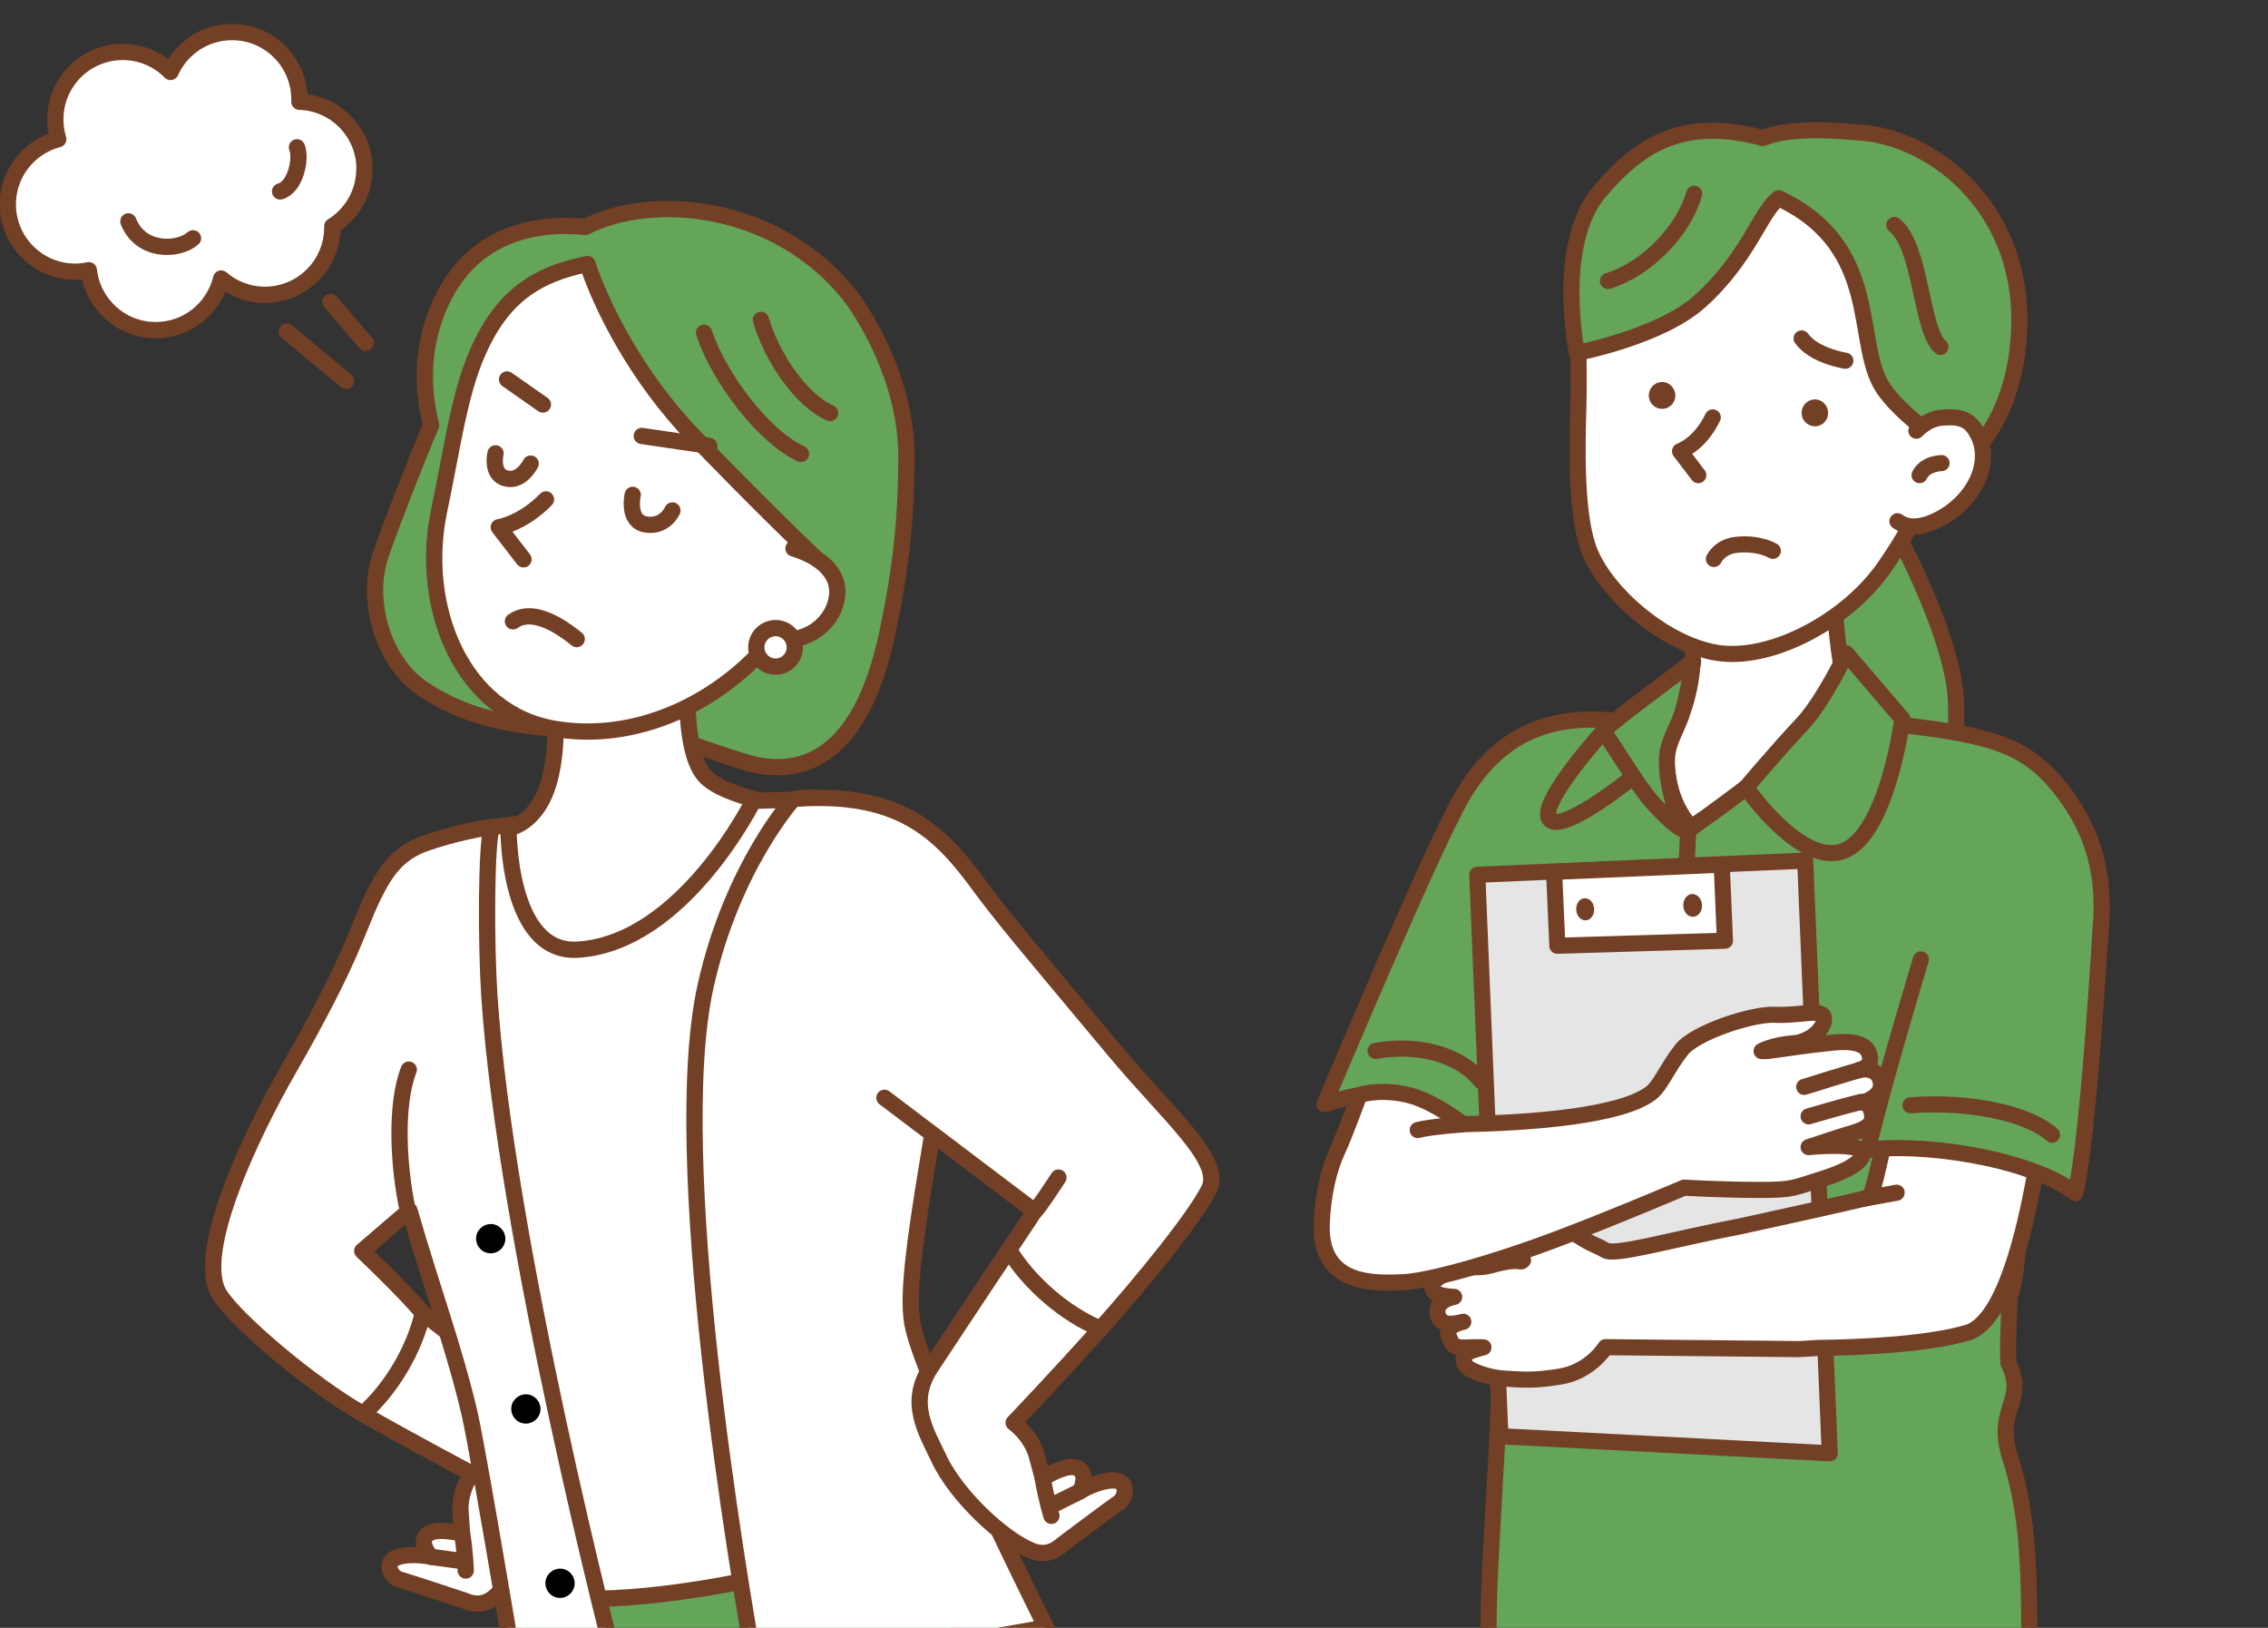
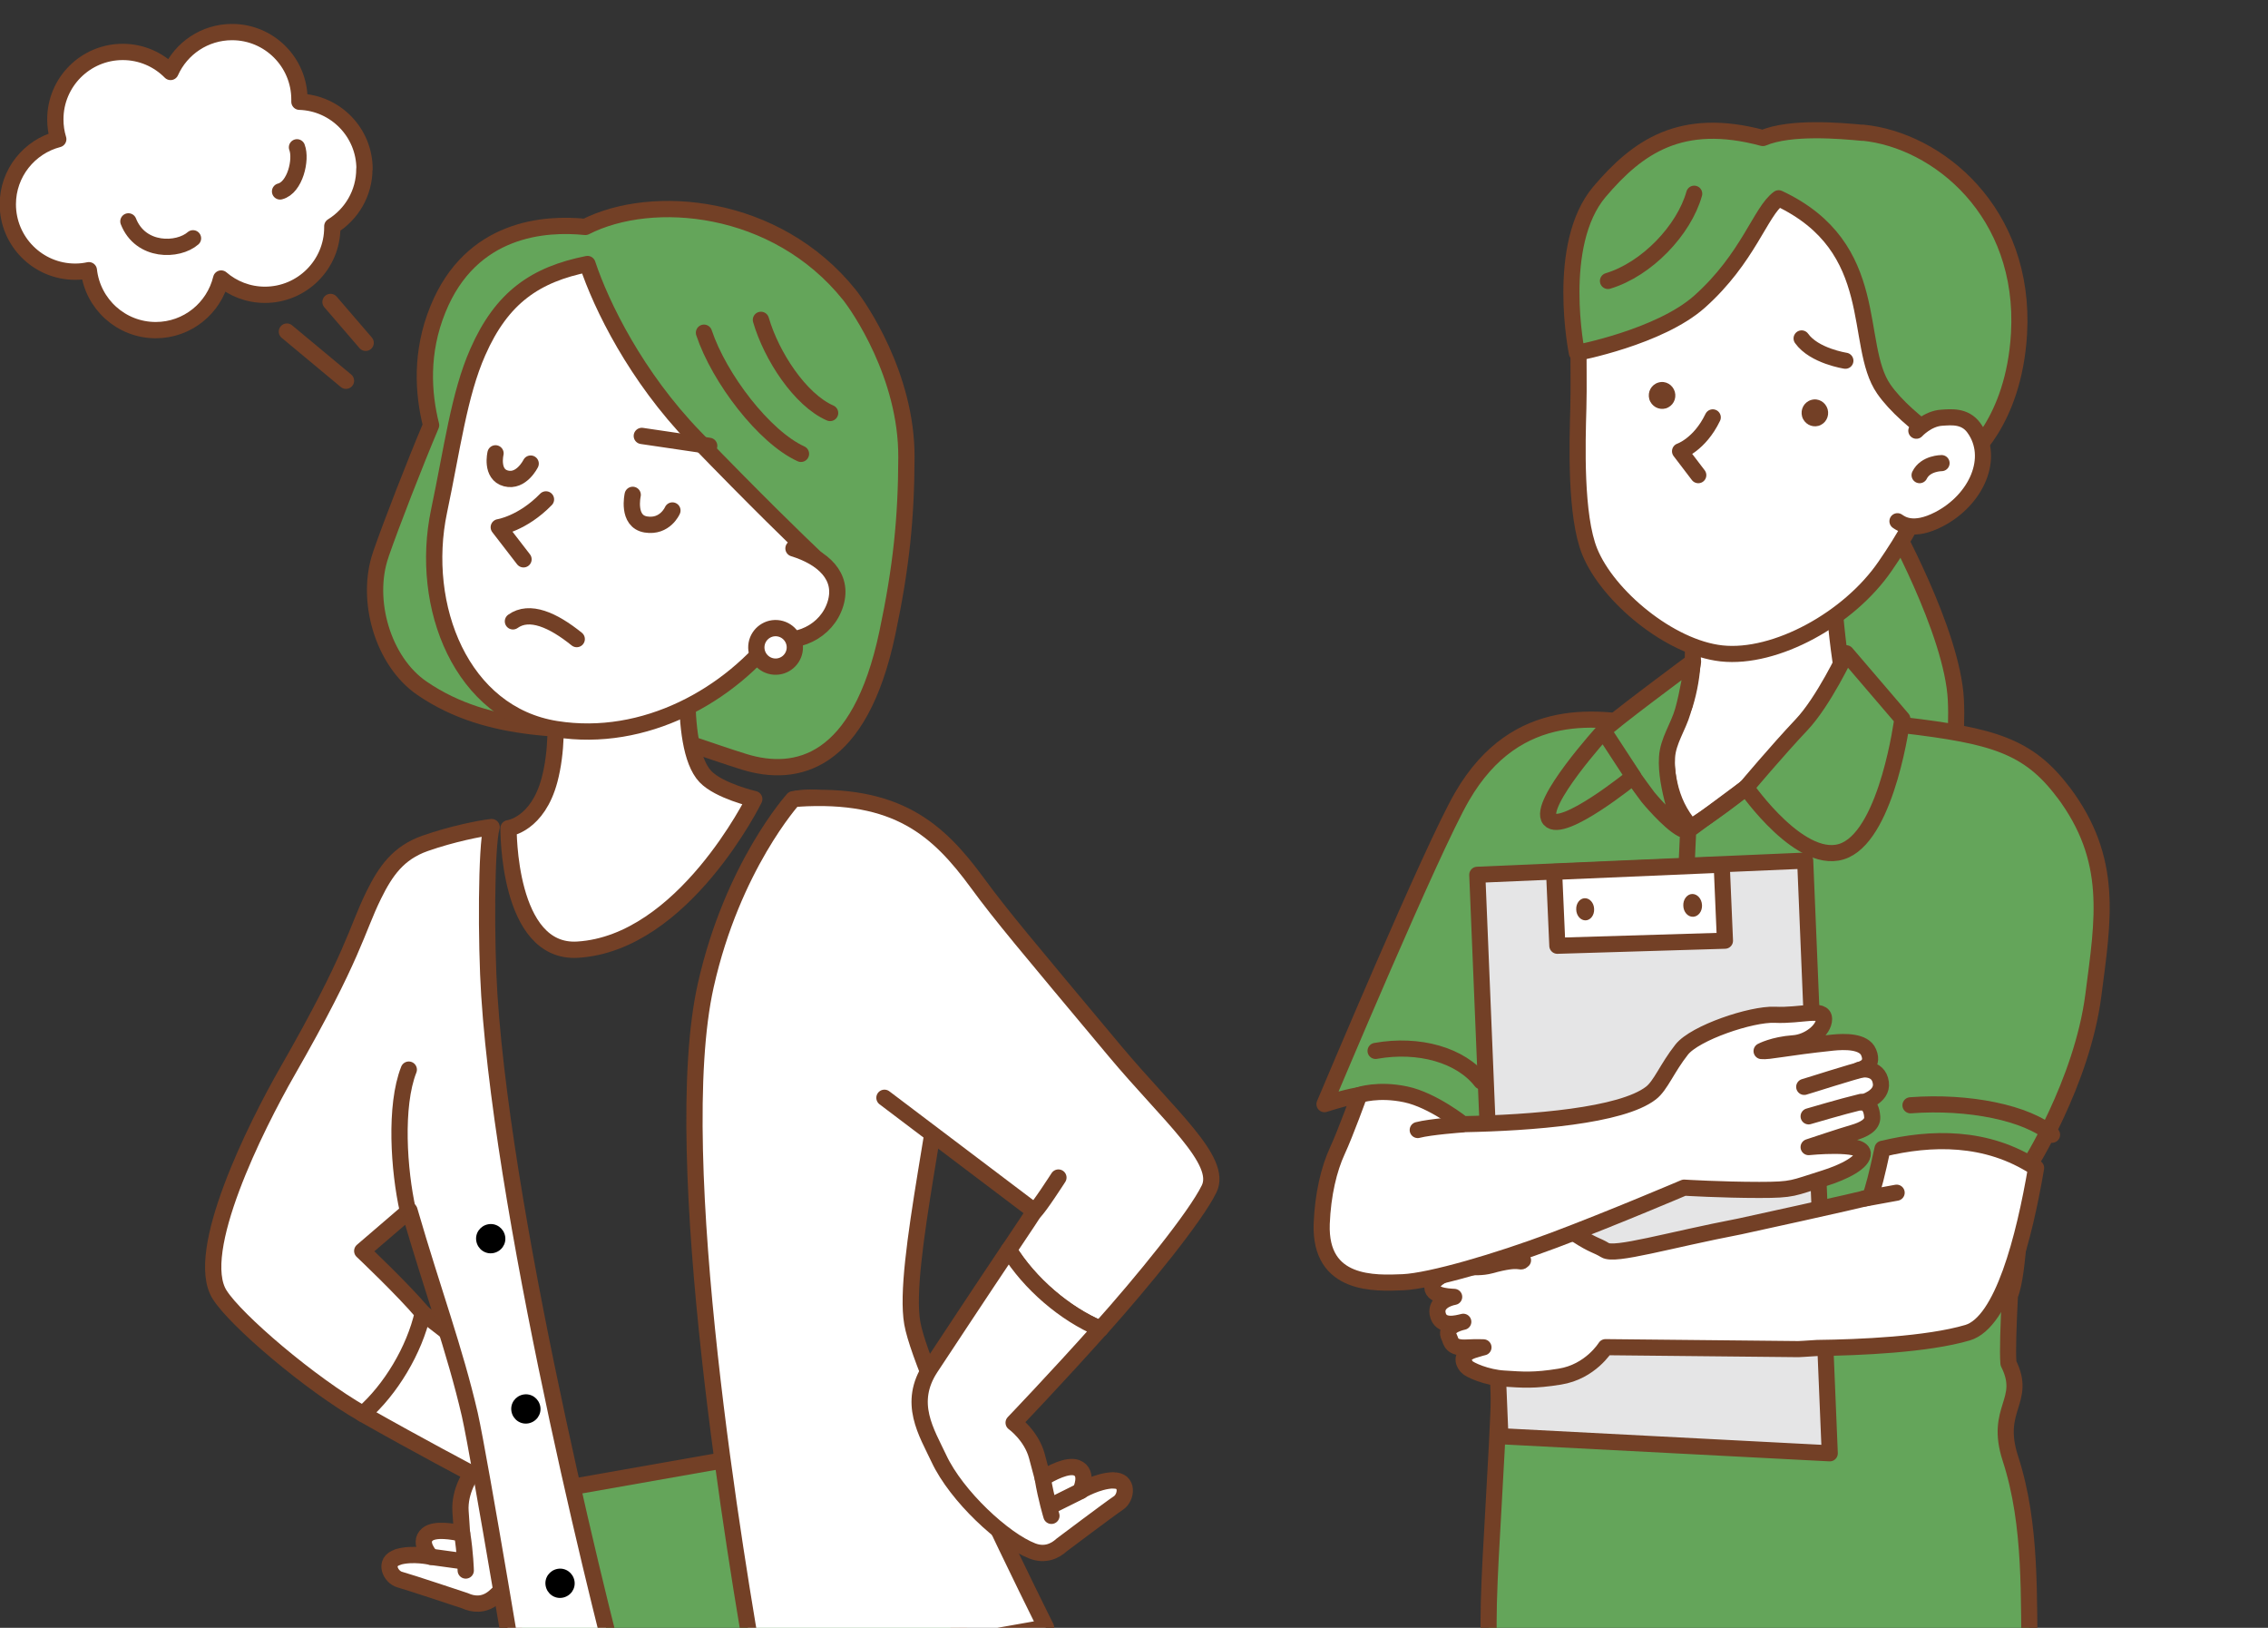
<svg xmlns="http://www.w3.org/2000/svg" id="_レイヤー_1" data-name="レイヤー 1" viewBox="0 0 139.37 100">
  <rect x="0" y="0" width="139.37" height="100" fill="#333333" stroke="none" />
  <defs>
    <style>
      .cls-1 {
        clip-path: url(#clippath);
      }

      .cls-2, .cls-3, .cls-4 {
        fill: none;
      }

      .cls-2, .cls-5, .cls-6 {
        stroke-width: 0px;
      }

      .cls-7, .cls-8, .cls-3 {
        stroke-width: 1px;
      }

      .cls-7, .cls-8, .cls-3, .cls-9, .cls-10, .cls-11, .cls-4 {
        stroke: #734026;
        stroke-linecap: round;
        stroke-linejoin: round;
      }

      .cls-7, .cls-9 {
        fill: #64a55a;
      }

      .cls-8, .cls-10 {
        fill: #fff;
      }

      .cls-12 {
        clip-path: url(#clippath-1);
      }

      .cls-9, .cls-10, .cls-11, .cls-4 {
        stroke-width: .99px;
      }

      .cls-11 {
        fill: #e5e5e6;
      }

      .cls-6 {
        fill: #734026;
      }
    </style>
    <clipPath id="clippath">
      <rect class="cls-2" x="7.68" y="10.13" width="69.03" height="89.87" transform="translate(84.38 110.13) rotate(180)" />
    </clipPath>
    <clipPath id="clippath-1">
      <rect class="cls-2" x="79.51" width="59.86" height="100" />
    </clipPath>
  </defs>
  <g>
    <g class="cls-1">
      <g>
        <g>
          <path class="cls-7" d="m23.4,34.06c.64-1.85,2.1-5.6,3.09-7.94-.49-1.95-.66-4.48.42-7.12,2.04-5.04,6.62-5.31,9.06-5.06,4.09-2.09,11.72-1.45,16.23,4.18.55.69,3.52,4.93,3.5,9.97-.01,3.75-.32,6.77-1.17,10.79-1.7,8.06-5.59,8.91-8.8,7.92-2.25-.69-5.11-1.84-6.83-1.99-2.53-.22-3.35.16-6.23-.19-2.33-.28-4.64-.9-6.74-2.34-2.4-1.64-3.5-5.42-2.53-8.21Z" />
          <rect class="cls-7" x="31.17" y="89.78" width="26.94" height="13.56" transform="translate(105.37 183.9) rotate(170)" />
          <g>
            <path class="cls-8" d="m24.45,95.65c.91-.27,2.04-.01,2.04-.01,0,0-.84-.87-.22-1.38.45-.37,1.55-.18,2.12-.05-.03-.54-.07-1.03-.09-1.35-.09-1.28.68-2.34.68-2.34,0,0-3.2-1.68-6.69-3.66.05-2.16,1.11-4.73,3.68-6.2,2.18,1.67,5.52,4.28,6.65,5.17,2,1.56,1.46,3.58,1.26,5.31-.29,2.45-2.12,5.84-3.53,6.99-.63.52-1.29.43-1.77.21,0,0-3.45-1.15-4.01-1.3-.57-.15-1.03-1.11-.12-1.38Z" />
            <path class="cls-8" d="m28.4,94.21c.19,1.18.22,2.27.22,2.27" />
            <line class="cls-8" x1="28.39" y1="95.9" x2="26.49" y2="95.64" />
          </g>
-           <path class="cls-8" d="m51.8,95.43c-.53-2.07-2.8-13.11-3.13-16.22-1.52-14-.53-22.86.8-30.01-4.18-.33-15.9,1.24-19.27,1.61-3.48,10.02.77,26.46.77,26.46,0,0,3.97,14.74,4.47,20.87,3.2.38,11.99-.96,16.36-2.71Z" />
          <path class="cls-8" d="m42.47,38.67s-.93,7.14.88,9.04c.84.88,3,1.38,3,1.38,0,0-4.34,8.85-10.85,9.25-4.33.27-4.25-7.46-4.25-7.46,0,0,1.79-.22,2.52-2.97.91-3.44-.1-7.85-.1-7.85" />
          <path class="cls-8" d="m32.14,105.65s-2.65-16-3.27-18.75c-.93-4.01-2.26-7.55-3.71-12.54l-2.9,2.49s2.52,2.38,3.72,3.81c-.52,2.29-1.97,4.7-3.68,6.2-3.25-1.85-7.81-5.75-8.8-7.32-1.65-2.59,2.22-10.34,4.17-13.74,4.11-7.17,4.21-8.61,5.3-10.82.72-1.46,1.5-2.59,3.15-3.17s3.42-.93,4.09-1c-.34,1.15-.35,7.13-.14,10.34.97,14.79,7.43,40.17,8.35,43.39l-6.28,1.11Z" />
          <path class="cls-8" d="m64.28,99.98s-7.6-15.16-8.22-18.7c-.62-3.54,2.01-13.9,2.53-21.33.16-2.3-5.78-10.06-7.86-10.82-.75-.27-1.99-.03-1.99-.03,0,0-3.73,4.12-5.37,11.43-2.36,10.5,1.95,35.9,3.13,42.59l17.78-3.14Z" />
          <path class="cls-8" d="m54.35,67.44l9.22,6.97s-.66,1.02-1.58,2.38c1.26,2.06,3.46,3.95,5.63,4.85,2.57-2.87,5.84-6.88,6.68-8.6.86-1.74-2.47-4.5-5.79-8.47-5.46-6.53-6.97-8.31-8.45-10.33-2.42-3.3-4.95-5.57-11.04-5.18" />
          <g>
            <path class="cls-8" d="m68.4,90.94c-.97.03-2,.65-2,.65,0,0,.54-1.12-.24-1.42-.57-.21-1.58.33-2.08.64-.15-.54-.27-1.03-.36-1.35-.34-1.28-1.43-2.06-1.43-2.06,0,0,2.58-2.69,5.33-5.77-2.17-.9-4.37-2.79-5.63-4.85-1.58,2.35-3.98,5.99-4.8,7.23-1.44,2.18-.25,3.98.51,5.6,1.08,2.3,3.99,5,5.74,5.67.78.3,1.4,0,1.8-.37,0,0,2.99-2.25,3.49-2.58.5-.33.64-1.42-.33-1.38Z" />
            <path class="cls-8" d="m64.08,90.83c.2,1.21.53,2.29.53,2.29" />
            <line class="cls-8" x1="64.64" y1="92.48" x2="66.41" y2="91.6" />
          </g>
          <path class="cls-5" d="m31.04,75.94c.09.49-.24.95-.73,1.04-.49.09-.95-.24-1.04-.73-.09-.49.24-.95.73-1.04s.95.24,1.04.73Z" />
          <path class="cls-5" d="m33.2,86.4c.09.49-.24.95-.73,1.04-.49.09-.95-.24-1.04-.73-.09-.49.24-.95.73-1.04s.95.24,1.04.73Z" />
          <path class="cls-5" d="m35.3,97.11c.09.49-.24.95-.73,1.04-.49.09-.95-.24-1.04-.73-.09-.49.24-.95.73-1.04.49-.09.95.24,1.04.73Z" />
          <path class="cls-8" d="m26.98,31.4c.81-3.84,1.23-7.17,2.38-9.77,1.48-3.37,3.55-4.77,6.74-5.41.85,2.56,2.99,6.92,6.59,10.64,3.77,3.9,6.32,6.37,7.5,7.49-.68,1.73-1.51,3.29-2.32,4.37-3,4.02-8.27,6.93-13.69,6.07-5.83-.92-8.43-7.54-7.2-13.39Z" />
          <path class="cls-3" d="m43.26,20.44c.94,2.81,3.7,6.41,5.96,7.44" />
          <path class="cls-3" d="m46.76,19.65c.64,2.2,2.4,4.91,4.25,5.72" />
          <path class="cls-8" d="m33.55,30.68c-1.45,1.49-2.9,1.71-2.9,1.71l1.52,1.97" />
          <path class="cls-8" d="m48.76,33.69c1.79.55,3.1,1.7,2.58,3.4-.52,1.7-2.4,2.62-4.2,2.07" />
          <path class="cls-8" d="m31.52,38.17c1.02-.73,2.47-.08,3.92,1.09" />
-           <line class="cls-8" x1="31.16" y1="23.31" x2="33.36" y2="24.85" />
          <path class="cls-8" d="m48.84,39.86c-.05.65-.62,1.14-1.27,1.09-.65-.05-1.14-.62-1.09-1.27.05-.65.62-1.14,1.27-1.09.65.05,1.14.62,1.09,1.27Z" />
          <line class="cls-8" x1="39.44" y1="26.78" x2="43.58" y2="27.39" />
          <path class="cls-8" d="m32.61,28.48s-.57,1.16-1.52.91c-.95-.25-.64-1.54-.64-1.54" />
          <path class="cls-8" d="m38.88,30.4s-.37,1.63.81,1.82c1.18.19,1.63-.86,1.63-.86" />
        </g>
        <path class="cls-7" d="m63.57,74.42c.26-.2,1.47-2.08,1.47-2.08" />
        <path class="cls-8" d="m25.06,74.36c-.55-2.46-.82-6.42.06-8.65" />
      </g>
    </g>
    <g>
      <path class="cls-8" d="m22.4,10.38c0-2.24-1.78-4.06-4-4.13,0-.05,0-.09,0-.14,0-2.28-1.85-4.14-4.14-4.14-1.68,0-3.13,1-3.78,2.45-.75-.76-1.79-1.23-2.94-1.23-2.28,0-4.14,1.85-4.14,4.14,0,.42.06.83.18,1.22-1.78.46-3.1,2.08-3.1,4,0,2.28,1.85,4.14,4.14,4.14.29,0,.57-.03.84-.09.23,2.07,1.98,3.68,4.11,3.68,1.95,0,3.58-1.35,4.02-3.17.72.62,1.66,1,2.69,1,2.28,0,4.14-1.85,4.14-4.14,0-.02,0-.05,0-.07,1.18-.73,1.97-2.03,1.97-3.52Z" />
      <line class="cls-8" x1="20.31" y1="18.55" x2="22.47" y2="21.06" />
      <line class="cls-8" x1="17.63" y1="20.37" x2="21.26" y2="23.39" />
      <path class="cls-8" d="m7.89,13.6c.75,1.9,3.05,1.84,3.97,1.04" />
      <path class="cls-8" d="m18.25,9.05c.29.75-.12,2.48-1.04,2.71" />
    </g>
  </g>
  <g class="cls-12">
    <g>
      <g>
        <path class="cls-9" d="m116.07,31.81s3.92,6.98,4.12,11.2c.2,4.22-1.18,7,.73,9.82,0,0-2.86-.88-5.39-5.6-2.53-4.72-3.76-9.44-2.49-12.78l3.03-2.63Z" />
        <path class="cls-10" d="m103.97,52.78s6.45-5.1,9.96-9.33c-.09-.12-.28-.21-.34-.43-.8-2.76-1.03-8.34-1.03-8.34l-9.15,1.46s1.32,3.33.12,7.18c-.12.4-.6.98-.78,1.26-.13,0-.27,0-.4.02-.03,2.84.24,6.53,1.63,8.18Z" />
-         <path class="cls-2" d="m93.71,76.32c.02.09.05.17.07.25.25-.1.52-.22.8-.36-.28.03-.57.07-.87.11Z" />
+         <path class="cls-2" d="m93.71,76.32Z" />
        <path class="cls-9" d="m126.79,48.67c-2.14-2.85-4.32-3.47-9.8-4.12-.54-.06-1.41-.34-2.34-.31-.36-.28-.48-.48-.72-.79-1.65,1.99-4.58,3.29-6.64,4.94-1.99,1.59-3.39,2.43-3.39,2.43-1.39-1.65-1.59-3.38-1.56-6.22-.32.02-.65.04-.97-.01-2.91-.47-8.14-1.5-11.53,4.35-1.87,3.22-8.2,18.32-8.45,18.89,1.39-.43,3.2-1,5.33-.45,3.71.97,6.02,9.47,5.5,9.32.25,11.71-1.23,21.92-.58,25.68h33.09c-.09-4.18.15-8.66-1.19-12.78-1.01-3.1,1.05-3.52-.12-5.85-.06-.73,0-2.36.09-4.15.62-1.58.52-5.62,1.1-7.86,0,0,3.33-5.18,4.03-10.62.6-4.66,1.27-8.3-1.85-12.46Z" />
        <path class="cls-9" d="m102.44,46.52c.06-1,.69-1.86.97-2.83.29-.97.63-3.05.63-3.05,0,0-5.42,4.01-5.51,4.27-.09.26,2.74,4.06,2.74,4.06,0,0,1.26,1.53,2.08,1.96,0,0-1.03-2.63-.91-4.4Z" />
        <path class="cls-9" d="m98.54,44.91s-4.09,4.5-3.31,5.43c.78.92,5.14-2.63,5.14-2.63l-1.83-2.8Z" />
        <path class="cls-9" d="m113.45,40.14s-1.4,2.97-2.75,4.39c-1.52,1.61-3.4,3.85-3.4,3.85,0,0,3.47,5.03,6.09,3.85,2.62-1.18,3.51-8.07,3.51-8.07l-3.45-4.03Z" />
        <polyline class="cls-4" points="107.29 48.39 103.74 51.02 103.23 62.05" />
        <g>
          <polygon class="cls-11" points="112.44 89.28 92.2 88.23 90.78 53.74 110.93 52.87 112.44 89.28" />
          <polygon class="cls-10" points="106 57.79 95.7 58.1 95.5 53.56 105.8 53.12 106 57.79" />
          <g>
            <path class="cls-6" d="m97.96,55.84c.02.38-.22.69-.52.7-.31.01-.57-.29-.58-.66-.02-.38.22-.69.52-.7.31-.01.57.29.58.66Z" />
            <path class="cls-6" d="m104.59,55.6c.02.39-.23.71-.55.72-.32.01-.59-.29-.6-.68-.02-.38.23-.71.54-.72.32-.01.59.29.61.68Z" />
          </g>
        </g>
        <path class="cls-10" d="m97.49,17.16c-.69,2.62-.42,5.15-.5,7.91-.06,2.12-.2,6.61.7,8.82,1.11,2.73,4.91,5.9,8.1,6.25,3.31.36,7.84-2.12,10.06-5.37,2.23-3.25,4.37-7.11,3.03-13.97-.99-5.05-5.09-11.34-9.57-11.8-4.48-.46-7.1.68-9.58,3.33-.94,1-1.55,2.21-2.24,4.83Z" />
        <path class="cls-6" d="m112.31,25.14c.12.44-.12.89-.56,1.02-.43.12-.88-.13-1.01-.57-.12-.44.12-.89.56-1.02s.88.13,1.01.57Z" />
        <path class="cls-6" d="m102.92,24.07c.12.44-.12.89-.56,1.02-.43.12-.88-.13-1.01-.57-.12-.44.12-.89.56-1.02s.88.13,1.01.57Z" />
        <path class="cls-4" d="m105.25,25.64c-.81,1.68-2.01,2.08-2.01,2.08l1.12,1.47" />
        <path class="cls-9" d="m114.46,8.16c-1.37-.13-4.42-.4-6.13.32-5.05-1.36-7.71.56-10.04,3.3-2.75,3.25-1.39,9.9-1.39,9.9,0,0,5.07-.96,7.53-3.14,3.01-2.68,3.75-5.55,4.87-6.36,6.44,3.02,4.56,8.98,6.46,11.72,1.48,2.14,5.12,4.25,5.12,4.25,0,0,2.87-2.16,3.19-7.65.43-7.47-4.99-11.9-9.6-12.35Z" />
        <path class="cls-4" d="m98.81,17.26c2.39-.72,4.67-3.12,5.3-5.36" />
        <path class="cls-10" d="m117.76,26.46s.68-.75,1.57-.8c.53-.03,1.41-.15,1.97.63,1.32,1.82.16,4.41-2.15,5.61-1.59.82-2.31.28-2.55.12" />
        <path class="cls-9" d="m119.31,28.45s-.99,0-1.35.74" />
        <path class="cls-10" d="m115.68,70.57c-.31,1.45-.59,2.58-.77,2.97-.68.21-7.99,1.8-7.99,1.8,0,0,0,0,0,0-4.42.85-7.69,1.84-8.29,1.46-.52-.32-.7-.27-1.69-.91-.89-.58-1.36-.48-2.54-.48-1.32,0-2.36-.17-2.28.73.14,1.41,1.47,1.28,1.47,1.28-.21.23-.08-.21-1.99.32-.56.15-1,.09-1.39.12-1,.08-1.97.61-2.13.96-.36.77.88.83,1.28.85-.48.09-1.12.39-1.02,1.02.16.91,1.2.6,1.58.51-.35.08-1.19.33-.86.96.12.24.09.68,1.1.62.57-.03,1-.01,1-.01,0,0-.2.04-.66.19-.58.2-.73.58-.36,1.01.15.18,1.21.66,2.29.72,1.12.07,1.82.14,3.42-.12,1.89-.3,2.81-1.81,2.81-1.81l11.85.12s.45-.02,1.16-.07c2.59-.03,6.77-.21,9.24-.94,2.15-.64,3.47-5.8,4.21-10.12-3.04-2-6.49-1.89-9.42-1.18Z" />
-         <path class="cls-9" d="m118.04,58.94s-2.36,7.8-3.27,11.71c2.98-.47,9.89.41,12.76,2.65.81-3.19,1.57-16.59,1.57-16.59" />
        <path class="cls-4" d="m117.4,67.9c3.58-.27,7.18.47,8.7,1.81" />
        <path class="cls-4" d="m84.53,64.56c2.67-.48,5.24.26,6.49,1.87" />
        <g>
          <path class="cls-10" d="m89.93,69.06c4.22-.08,9.71-.51,11.52-1.91.6-.46.99-1.53,1.89-2.67.81-1.03,4.27-2.2,5.72-2.14,1.64.08,3.03-.47,3.03.26,0,.69-.97,1.43-1.88,1.49-1.24.09-1.96.48-1.96.48.45.05,1.43-.21,4.37-.52.71-.07,1.92-.11,2.21.6.38.9-.57,1.07-.57,1.07,0,0,1.18-.25,1.32.8.12.89-1.13,1.21-1.13,1.21,0,0,.54-.04.6.89.03.49-.52.78-1.18.97-.67.19-2.73.88-2.73.88,0,0,3.26-.33,3.33.37.05.54-1.12,1.16-2.42,1.56-1.9.59-1.82.7-3.94.7-2.32,0-4.62-.14-4.62-.14,0,0-4.51,1.92-8,3.23-3.49,1.31-7.57,2.5-9.27,2.58-1.7.07-5.14.25-5-3.59.07-1.81.45-3.38.96-4.48s1.35-3.43,1.35-3.43c0,0,1.15-.4,2.85-.04,1.67.35,3.52,1.83,3.52,1.83Z" />
          <path class="cls-10" d="m114.37,67.69c-1.32.32-3,.83-3.23.89" />
          <path class="cls-10" d="m114.76,65.61c-1.11.27-3.46,1.04-3.89,1.16" />
        </g>
-         <path class="cls-9" d="m116.41,13.82c1.67,1.31,1.63,6.49,2.83,7.49" />
        <line class="cls-4" x1="114.58" y1="73.63" x2="116.55" y2="73.27" />
-         <path class="cls-4" d="m108.94,33.84s-.83-.52-2.24-.37c-1.03.11-1.38.87-1.38.87" />
        <path class="cls-4" d="m113.4,22.16s-1.92-.29-2.69-1.37" />
      </g>
      <path class="cls-4" d="m89.81,69.08s-1.93.14-2.69.34" />
    </g>
  </g>
</svg>